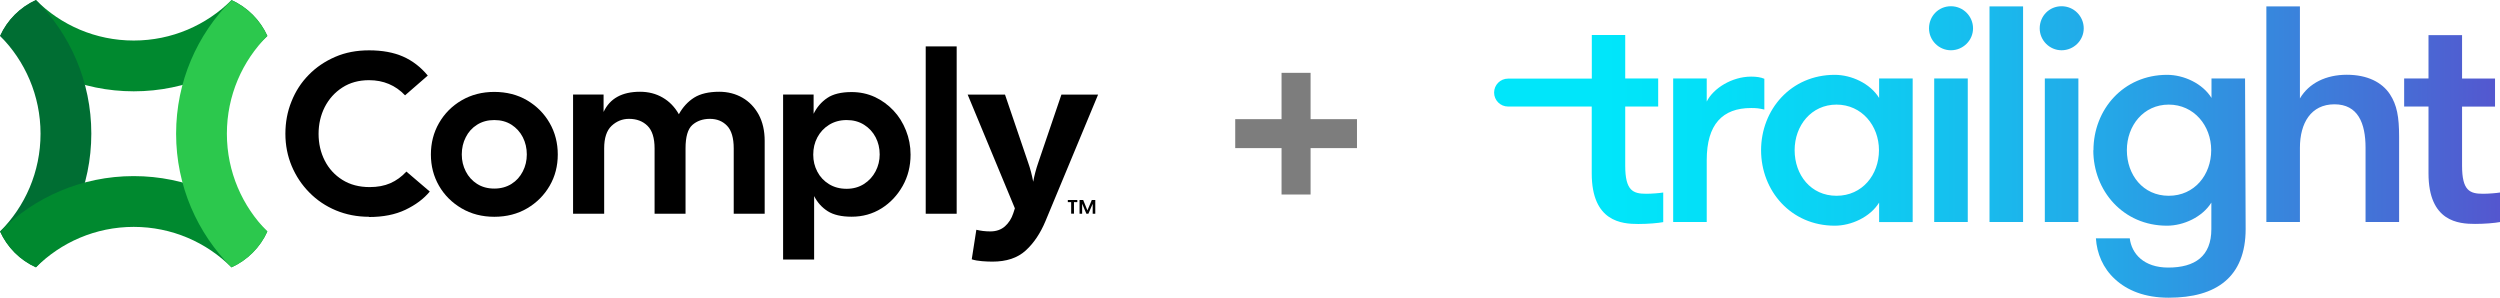
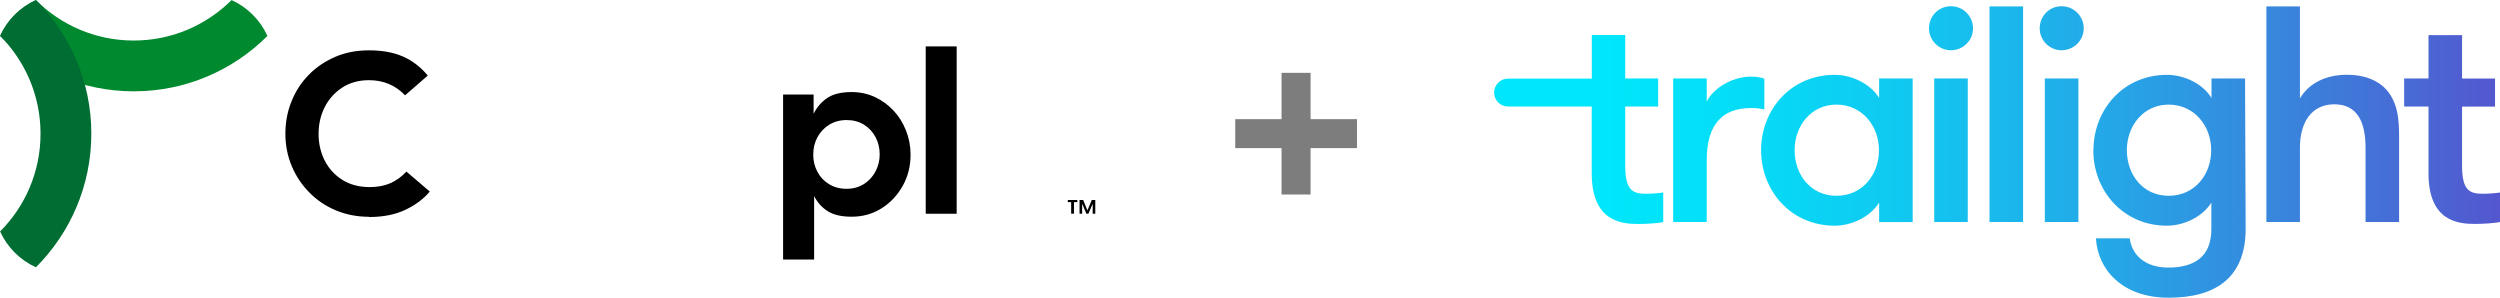
<svg xmlns="http://www.w3.org/2000/svg" id="Layer_2" data-name="Layer 2" viewBox="0 0 336.74 40.1">
  <defs>
    <style>
      .cls-1 {
        fill: none;
      }

      .cls-2 {
        fill: url(#linear-gradient);
      }

      .cls-3 {
        fill: #00892f;
      }

      .cls-4 {
        fill: #006e33;
      }

      .cls-5 {
        fill: #7d7d7d;
      }

      .cls-6 {
        fill: #2cc84d;
      }

      .cls-7 {
        clip-path: url(#clippath);
      }
    </style>
    <clipPath id="clippath">
      <path class="cls-1" d="M260.53,29.9h4.52V10.57h-4.52s0,19.33,0,19.33ZM275.43,29.9h4.52V10.57h-4.52v19.33ZM229.89,13.68v-3.11h-4.52v19.33h4.52v-8.34c0-4.81,2.12-7.01,5.98-7.01.7,0,1.08.04,1.78.21v-4.15c-.5-.21-1.08-.29-1.78-.29-2.57,0-5.1,1.57-5.98,3.36M241.73,20.23c0-3.32,2.25-6.14,5.64-6.14s5.72,2.82,5.72,6.14-2.25,6.14-5.72,6.14-5.64-2.82-5.64-6.14M237.21,20.23c0,5.47,4.02,10.17,9.92,10.17,2.24,0,4.77-1.16,5.98-3.11v2.62h4.52V10.57h-4.52v2.62c-1.2-1.95-3.73-3.11-5.98-3.11-5.9,0-9.92,4.68-9.92,10.17M286.48,20.23c0-3.32,2.25-6.14,5.64-6.14s5.72,2.82,5.72,6.14-2.25,6.14-5.72,6.14-5.64-2.82-5.64-6.14M281.96,20.23c0,5.47,4.02,10.17,9.92,10.17,2.24,0,4.77-1.16,5.98-3.11v3.57c0,3.65-2.2,5.18-5.81,5.18-3.28,0-4.93-1.86-5.18-3.94h-4.56c.13,2.04.95,4.03,2.58,5.51,1.61,1.49,3.98,2.49,7.22,2.49s5.81-.7,7.59-2.2c1.78-1.49,2.78-3.82,2.78-7.05l-.08-20.28h-4.52v2.62c-1.2-1.95-3.73-3.11-5.98-3.11-5.9,0-9.92,4.68-9.92,10.17M214.41,4.73v5.86h-11.28c-1.04,0-1.88.84-1.88,1.88s.84,1.88,1.88,1.88h11.27v9.01c0,6.52,4.07,6.81,6.27,6.81,1.33,0,2.66-.12,3.36-.25v-3.99c-.45.08-1.57.17-2.29.17-1.78,0-2.83-.41-2.83-3.78v-7.97h4.44v-3.78h-4.44v-5.86h-4.52.02ZM327.11,4.72v5.85h-3.28v3.78h3.28v9c0,6.52,4.06,6.81,6.27,6.81,1.32,0,2.66-.12,3.36-.25v-3.98c-.45.08-1.57.17-2.29.17-1.78,0-2.82-.41-2.82-3.78v-7.96h4.44v-3.78h-4.44v-5.85h-4.52ZM267.98,29.9h4.52V.86h-4.52v29.05h0ZM305.27.86v29.04h4.52v-10c0-3.32,1.49-5.85,4.65-5.85s4.19,2.53,4.19,5.85v10h4.52v-11.49c0-2.66-.29-4.27-1.24-5.72-1.07-1.61-3.03-2.62-5.81-2.62s-5.1,1.12-6.31,3.19V.86h-4.53ZM259.83,3.82c0,1.61,1.32,2.95,2.95,2.95s2.98-1.32,2.98-2.95-1.32-2.98-2.98-2.98-2.95,1.32-2.95,2.98M274.74,3.82c0,1.61,1.32,2.95,2.95,2.95s2.98-1.32,2.98-2.95-1.32-2.98-2.98-2.98-2.95,1.32-2.95,2.98Z" />
    </clipPath>
    <linearGradient id="linear-gradient" x1="3107.05" y1="-592.91" x2="3108.9" y2="-592.91" gradientTransform="translate(-225977.86 43184.46) scale(72.8)" gradientUnits="userSpaceOnUse">
      <stop offset="0" stop-color="#00e6fa" />
      <stop offset=".12" stop-color="#04def7" />
      <stop offset=".29" stop-color="#10c9f1" />
      <stop offset=".51" stop-color="#25a6e7" />
      <stop offset=".75" stop-color="#4176d8" />
      <stop offset="1" stop-color="#623fc8" />
    </linearGradient>
  </defs>
  <g id="Layer_1-2" data-name="Layer 1">
    <g>
      <g id="Comply_Logo" data-name="Comply Logo">
        <g>
          <g>
            <g>
              <path d="M49.71,29.2c-1.6,0-3.09-.29-4.46-.86s-2.57-1.38-3.58-2.41c-1.02-1.03-1.81-2.22-2.38-3.57-.56-1.34-.85-2.8-.85-4.34s.27-3,.82-4.35c.54-1.36,1.31-2.56,2.32-3.58,1-1.03,2.19-1.83,3.57-2.43s2.9-.88,4.57-.88c1.77,0,3.29.28,4.55.83,1.26.55,2.39,1.41,3.35,2.57l-3.06,2.66c-1.29-1.36-2.92-2.04-4.85-2.04-1.38,0-2.58.33-3.6.99-1.02.66-1.8,1.53-2.37,2.63-.55,1.09-.83,2.3-.83,3.61s.28,2.52.83,3.6,1.34,1.95,2.38,2.6,2.26.97,3.67.97c1.05,0,1.98-.17,2.78-.52s1.52-.87,2.17-1.57l3.15,2.69c-.82.99-1.91,1.8-3.29,2.46-1.37.65-3,.97-4.89.97v-.02Z" />
-               <path d="M66.58,29.2c-1.64,0-3.12-.38-4.41-1.14s-2.31-1.77-3.04-3.04-1.09-2.67-1.09-4.21.36-2.96,1.09-4.23c.73-1.27,1.74-2.3,3.04-3.06s2.77-1.14,4.41-1.14,3.15.38,4.43,1.14,2.3,1.78,3.03,3.06c.73,1.27,1.09,2.69,1.09,4.23s-.36,2.95-1.09,4.21-1.74,2.28-3.03,3.04-2.77,1.14-4.43,1.14ZM66.58,25.4c.88,0,1.65-.21,2.32-.63s1.16-.98,1.52-1.68.54-1.46.54-2.29-.18-1.61-.54-2.32c-.36-.7-.87-1.26-1.52-1.68-.66-.42-1.43-.63-2.32-.63s-1.65.21-2.32.63-1.17.98-1.52,1.68c-.36.7-.54,1.47-.54,2.32s.18,1.58.54,2.29.87,1.26,1.52,1.68c.66.42,1.43.63,2.32.63h0Z" />
-               <path d="M77.19,28.79V12.73h4.11v2.35c.84-1.81,2.48-2.72,4.91-2.72,1.13,0,2.16.26,3.06.79.9.52,1.62,1.27,2.17,2.24.53-.96,1.22-1.71,2.06-2.24.83-.52,1.97-.79,3.38-.79,1.15,0,2.2.27,3.12.8.92.53,1.65,1.29,2.2,2.29.53.99.8,2.17.8,3.52v9.82h-4.17v-8.8c0-1.4-.3-2.42-.89-3.04-.6-.63-1.37-.94-2.32-.94s-1.75.28-2.37.83c-.61.55-.91,1.6-.91,3.15v8.8h-4.17v-8.8c0-1.4-.32-2.42-.95-3.04-.64-.63-1.47-.94-2.5-.94-.88,0-1.66.31-2.34.94-.67.63-1,1.64-1,3.04v8.8h-4.18Z" />
              <path d="M105.48,34.96V12.73h4.11v2.6c.43-.88,1.04-1.59,1.83-2.13.79-.53,1.88-.8,3.29-.8,1.11,0,2.15.22,3.11.66.95.44,1.79,1.05,2.52,1.82s1.28,1.66,1.69,2.69c.41,1.02.62,2.11.62,3.26,0,1.54-.35,2.95-1.06,4.21-.71,1.26-1.66,2.28-2.86,3.03s-2.54,1.12-4.01,1.12c-1.38,0-2.46-.25-3.24-.75s-1.39-1.18-1.82-2.03v8.55h-4.18ZM114.04,25.43c.88,0,1.66-.22,2.34-.65.67-.43,1.19-1,1.56-1.71s.55-1.46.55-2.27c0-.84-.18-1.61-.55-2.32-.37-.7-.89-1.26-1.56-1.68-.67-.42-1.44-.63-2.34-.63s-1.69.22-2.38.65-1.2,1-1.57,1.69c-.37.7-.55,1.47-.55,2.32s.18,1.58.55,2.29.89,1.26,1.57,1.68,1.47.63,2.38.63Z" />
              <path d="M124.69,28.79V6.25h4.17v22.54h-4.17Z" />
-               <path d="M133.67,35.24c-.41,0-.87-.02-1.39-.06-.51-.04-.98-.12-1.39-.25l.62-3.98c.57.14,1.2.22,1.88.22.8,0,1.46-.23,1.98-.69.51-.46.88-1.04,1.11-1.74l.22-.68-6.36-15.32h5.03l3.12,9.17c.29.82.51,1.67.68,2.57.16-.88.39-1.73.68-2.57l3.12-9.17h4.94l-7.1,17.07c-.68,1.62-1.56,2.94-2.66,3.94s-2.59,1.49-4.48,1.49h0Z" />
            </g>
            <path d="M143.84,26.94h1.27v.29h-.45v1.55h-.38v-1.55h-.45v-.29h.01ZM147.53,26.94v1.85h-.35v-1.34l-.58,1.34h-.27l-.57-1.36v1.36h-.35v-1.85h.49l.57,1.4.59-1.4h.47Z" />
          </g>
          <g>
            <path class="cls-3" d="M4.84.01c3.37,3.37,8.03,5.45,13.17,5.45S27.81,3.38,31.19.01c2.15.97,3.86,2.69,4.83,4.83-4.6,4.6-10.97,7.46-18,7.46S4.63,9.45.03,4.84C1,2.7,2.72.98,4.86.01h-.02Z" />
            <path class="cls-4" d="M.01,31.18c3.37-3.37,5.45-8.03,5.45-13.17S3.38,8.21.01,4.83C.98,2.69,2.7.97,4.84,0c4.6,4.6,7.46,10.97,7.46,18s-2.85,13.39-7.46,18c-2.15-.97-3.86-2.69-4.83-4.83v.02Z" />
-             <path class="cls-3" d="M31.18,36.01c-3.37-3.37-8.03-5.45-13.17-5.45s-9.8,2.09-13.17,5.45c-2.15-.97-3.86-2.69-4.83-4.83,4.6-4.6,10.97-7.46,18-7.46s13.39,2.85,18,7.46c-.97,2.15-2.69,3.86-4.83,4.83h.02Z" />
-             <path class="cls-6" d="M36.01,4.84c-3.37,3.37-5.45,8.03-5.45,13.17s2.09,9.8,5.45,13.17c-.97,2.15-2.69,3.86-4.83,4.83-4.6-4.6-7.46-10.97-7.46-18S26.57,4.63,31.18.03c2.15.97,3.86,2.69,4.83,4.83v-.02Z" />
          </g>
        </g>
      </g>
      <polygon class="cls-5" points="182.78 16.05 176.53 16.05 176.53 9.81 172.62 9.81 172.62 16.05 166.38 16.05 166.38 19.95 172.62 19.95 172.62 26.2 176.53 26.2 176.53 19.95 182.78 19.95 182.78 16.05" />
      <g id="Trailight">
        <g class="cls-7">
          <rect class="cls-2" x="201.25" y=".84" width="135.49" height="39.26" />
        </g>
      </g>
    </g>
  </g>
</svg>